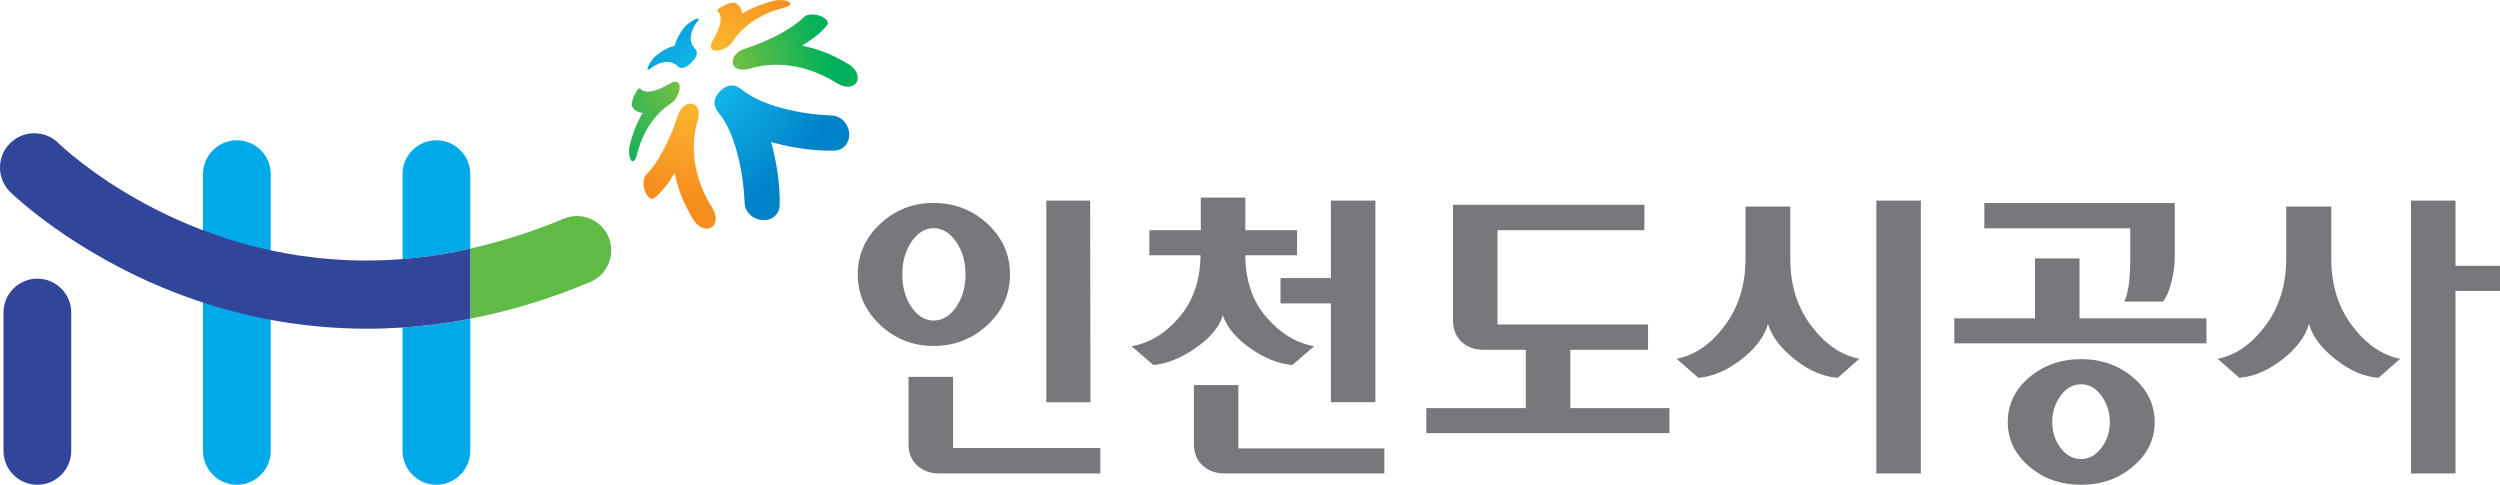
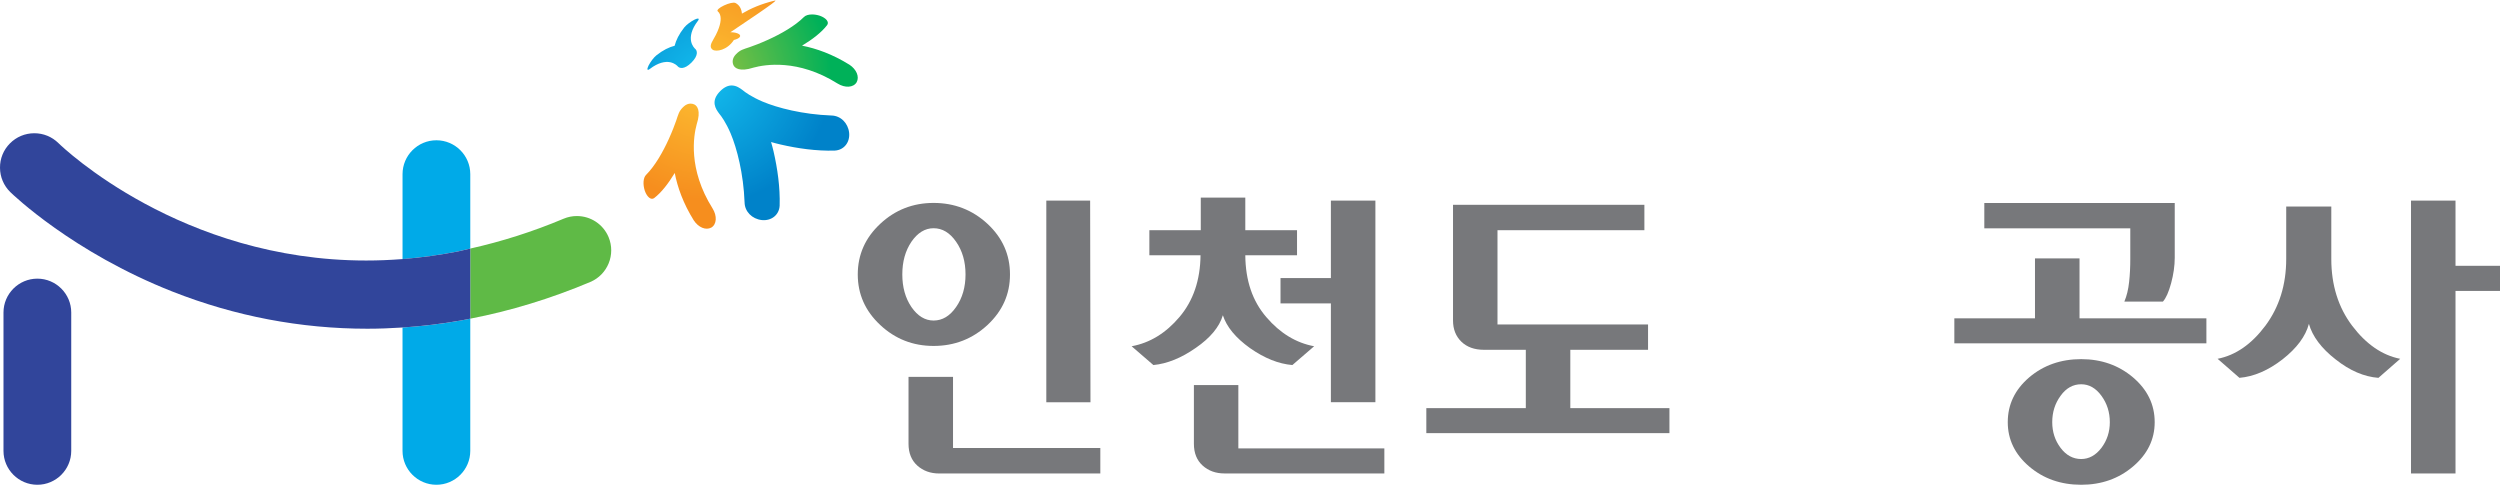
<svg xmlns="http://www.w3.org/2000/svg" xmlns:xlink="http://www.w3.org/1999/xlink" version="1.1" id="레이어_1" x="0px" y="0px" width="200px" height="38.781px" viewBox="0 0 200 38.781" enable-background="new 0 0 200 38.781" xml:space="preserve">
  <g>
    <defs>
      <rect id="SVGID_1_" width="200" height="38.781" />
    </defs>
    <clipPath id="SVGID_2_">
      <use xlink:href="#SVGID_1_" overflow="visible" />
    </clipPath>
    <path clip-path="url(#SVGID_2_)" fill="#77787B" d="M78.998,17.905c1.203,1.117,1.801,2.467,1.801,4.051   c0,1.58-0.598,2.925-1.801,4.044c-1.204,1.114-2.64,1.675-4.312,1.675c-1.652,0-3.078-0.561-4.267-1.675   c-1.198-1.119-1.798-2.464-1.798-4.044c0-1.584,0.6-2.934,1.798-4.051c1.189-1.112,2.615-1.671,4.267-1.671   C76.357,16.234,77.793,16.793,78.998,17.905 M72.914,19.339c-0.49,0.728-0.729,1.591-0.729,2.617c0,1.015,0.239,1.885,0.729,2.607   c0.497,0.718,1.087,1.08,1.772,1.08c0.705,0,1.305-0.362,1.802-1.08c0.505-0.723,0.754-1.593,0.754-2.607   c0-1.026-0.249-1.89-0.754-2.617c-0.497-0.718-1.097-1.081-1.802-1.081C74,18.258,73.411,18.622,72.914,19.339 M72.682,30.15h3.56   v5.692h11.784v2.037H75.139c-0.706,0-1.292-0.215-1.759-0.636c-0.466-0.427-0.698-1.003-0.698-1.739V30.15z M83.705,16.048h3.506   l0.027,16.135h-3.533V16.048z" />
    <path clip-path="url(#SVGID_2_)" fill="#77787B" d="M91.949,18.418h4.113v-2.611h3.562v2.611h4.138v2.002h-4.138   c0.015,2.026,0.576,3.674,1.688,4.957c1.101,1.287,2.382,2.057,3.819,2.323l-1.741,1.504c-1.107-0.094-2.232-0.545-3.39-1.356   c-1.148-0.822-1.871-1.697-2.171-2.629c-0.276,0.932-0.999,1.807-2.16,2.607c-1.159,0.813-2.293,1.271-3.398,1.378l-1.741-1.504   c1.454-0.267,2.736-1.045,3.837-2.35c1.097-1.301,1.655-2.943,1.675-4.931h-4.093V18.418z M99.068,35.873h11.68v2.003H97.965   c-0.709,0-1.289-0.211-1.755-0.632c-0.467-0.423-0.698-1.003-0.698-1.739v-4.699h3.556V35.873z M110.032,16.048v16.129h-3.561   V24.27h-4.03v-2.026h4.03v-6.195H110.032z" />
    <path clip-path="url(#SVGID_2_)" fill="#77787B" d="M131.551,16.381v2.034h-11.752v7.541h12.045v2.028h-6.219v4.666h7.93v2.002   h-19.449V32.65h7.959v-4.666h-3.344c-0.763,0-1.363-0.217-1.809-0.647c-0.447-0.435-0.671-0.998-0.671-1.704v-9.251H131.551z" />
-     <path clip-path="url(#SVGID_2_)" fill="#77787B" d="M143.223,16.521v4.193c0,2.093,0.562,3.878,1.678,5.352   c1.113,1.471,2.396,2.354,3.839,2.637l-1.72,1.525c-1.158-0.086-2.31-0.574-3.443-1.477c-1.125-0.891-1.845-1.847-2.141-2.843   c-0.262,0.996-0.975,1.944-2.115,2.837c-1.141,0.886-2.29,1.381-3.453,1.482l-1.739-1.525c1.461-0.282,2.743-1.166,3.848-2.649   c1.107-1.488,1.663-3.27,1.663-5.339v-4.193H143.223z M153.669,37.879h-3.562V16.049h3.562V37.879z" />
    <path clip-path="url(#SVGID_2_)" fill="#77787B" d="M176.513,27.464h-20.166v-1.998h6.452V20.67h3.563v4.796h10.15V27.464z    M158.745,16.24h15.234v4.377c0,0.646-0.098,1.331-0.289,2.039c-0.193,0.711-0.412,1.2-0.656,1.47h-3.085   c0.193-0.457,0.318-0.98,0.381-1.573c0.066-0.593,0.093-1.2,0.093-1.836v-2.451h-11.678V16.24z M170.646,30.195   c1.149,0.981,1.729,2.168,1.729,3.58c0,1.38-0.58,2.565-1.729,3.541c-1.147,0.976-2.534,1.465-4.15,1.465   c-1.634,0-3.023-0.489-4.166-1.465c-1.141-0.976-1.709-2.161-1.709-3.541c0-1.412,0.568-2.599,1.709-3.58   c1.143-0.972,2.532-1.464,4.166-1.464C168.111,28.731,169.498,29.223,170.646,30.195 M164.847,31.663   c-0.45,0.615-0.668,1.315-0.668,2.112c0,0.77,0.218,1.457,0.668,2.055c0.443,0.591,0.999,0.892,1.648,0.892   c0.627,0,1.169-0.301,1.62-0.892c0.449-0.598,0.671-1.285,0.671-2.055c0-0.797-0.222-1.497-0.671-2.112   c-0.451-0.619-0.993-0.922-1.62-0.922C165.846,30.741,165.29,31.043,164.847,31.663" />
    <path clip-path="url(#SVGID_2_)" fill="#77787B" d="M186.504,16.522v4.194c0,2.091,0.559,3.877,1.673,5.35   c1.116,1.471,2.397,2.355,3.839,2.639l-1.741,1.523c-1.143-0.086-2.291-0.574-3.427-1.477c-1.144-0.891-1.854-1.847-2.136-2.842   c-0.263,0.995-0.969,1.943-2.108,2.837c-1.141,0.885-2.297,1.383-3.448,1.481l-1.748-1.523c1.444-0.283,2.718-1.168,3.827-2.652   c1.104-1.486,1.662-3.269,1.662-5.336v-4.194H186.504z M196.441,21.265H200v2.008h-3.559v14.606h-3.561V16.048h3.561V21.265z" />
  </g>
  <g>
    <defs>
      <path id="SVGID_3_" d="M57.616,7.291c-0.806,0.806-0.345,1.443-0.08,1.798c0.175,0.208,0.531,0.693,0.913,1.581    c0.508,1.201,1.031,3.231,1.117,5.513c0.011,0.75,0.605,1.335,1.374,1.422c0.758,0.081,1.389-0.398,1.432-1.147    c0.045-1.472-0.177-2.995-0.484-4.329c-0.063-0.272-0.131-0.524-0.202-0.767c0.243,0.07,0.497,0.138,0.769,0.2    c1.334,0.309,2.855,0.53,4.329,0.485c0.748-0.043,1.227-0.675,1.146-1.433c-0.087-0.769-0.673-1.362-1.423-1.374    c-2.28-0.084-4.311-0.608-5.511-1.117c-0.889-0.382-1.375-0.738-1.584-0.912h0.001c-0.206-0.154-0.506-0.374-0.88-0.374    C58.263,6.837,57.954,6.952,57.616,7.291" />
    </defs>
    <clipPath id="SVGID_4_">
      <use xlink:href="#SVGID_3_" overflow="visible" />
    </clipPath>
    <radialGradient id="SVGID_5_" cx="0" cy="38.781" r="1" gradientTransform="matrix(8.111 -8.111 -8.111 -8.111 370.877 320.803)" gradientUnits="userSpaceOnUse">
      <stop offset="0" style="stop-color:#11B5E9" />
      <stop offset="0.135" style="stop-color:#11B5E9" />
      <stop offset="0.888" style="stop-color:#0082C9" />
      <stop offset="1" style="stop-color:#0082C9" />
    </radialGradient>
    <polygon clip-path="url(#SVGID_4_)" fill="url(#SVGID_5_)" points="51.386,12.261 62.411,1.236 73.436,12.261 62.411,23.287  " />
  </g>
  <g>
    <defs>
      <path id="SVGID_6_" d="M54.656,8.561c-0.352,0.348-0.381,0.566-0.561,1.09c-0.112,0.323-0.31,0.85-0.595,1.479    c-0.455,1.003-1.094,2.141-1.814,2.86c-0.234,0.23-0.267,0.769-0.1,1.277c0.175,0.491,0.495,0.763,0.746,0.58    c0.595-0.455,1.151-1.188,1.647-2.009c0.223,1.145,0.678,2.436,1.527,3.798c0.368,0.554,0.956,0.811,1.4,0.569    c0.429-0.253,0.481-0.921,0.094-1.54c-1.977-3.149-1.51-5.819-1.266-6.713c0.365-1.122,0.023-1.487-0.173-1.588    c-0.081-0.042-0.189-0.075-0.313-0.075C55.071,8.289,54.862,8.356,54.656,8.561" />
    </defs>
    <clipPath id="SVGID_7_">
      <use xlink:href="#SVGID_6_" overflow="visible" />
    </clipPath>
    <radialGradient id="SVGID_8_" cx="0" cy="38.781" r="1" gradientTransform="matrix(7.934 -7.934 -7.934 -7.934 364.127 313.803)" gradientUnits="userSpaceOnUse">
      <stop offset="0" style="stop-color:#FCBA30" />
      <stop offset="0.135" style="stop-color:#FCBA30" />
      <stop offset="0.876" style="stop-color:#F68E1E" />
      <stop offset="1" style="stop-color:#F68E1E" />
    </radialGradient>
    <polygon clip-path="url(#SVGID_7_)" fill="url(#SVGID_8_)" points="46.34,13.368 54.403,5.305 62.466,13.368 54.403,21.431  " />
  </g>
  <g>
    <defs>
-       <path id="SVGID_9_" d="M53.503,6.73c-0.183,0.112-0.547,0.316-0.944,0.455c-0.539,0.191-1.069,0.223-1.331-0.09    c-0.094-0.103-0.292,0.127-0.47,0.507c-0.176,0.376-0.268,0.765-0.195,0.91c0.168,0.326,0.478,0.483,0.852,0.518    c-0.415,0.699-0.787,1.556-1.041,2.617c-0.093,0.441-0.05,0.928,0.095,1.158c0.161,0.224,0.359,0.063,0.478-0.406    c0.636-2.666,2.264-3.814,2.58-4.016c0.819-0.526,0.973-1.432,0.768-1.703c-0.08-0.106-0.175-0.147-0.278-0.147    C53.858,6.533,53.678,6.631,53.503,6.73" />
-     </defs>
+       </defs>
    <clipPath id="SVGID_10_">
      <use xlink:href="#SVGID_9_" overflow="visible" />
    </clipPath>
    <radialGradient id="SVGID_11_" cx="0" cy="38.781" r="1" gradientTransform="matrix(8.059 -8.059 -8.059 -8.059 369.002 318.628)" gradientUnits="userSpaceOnUse">
      <stop offset="0" style="stop-color:#7BC043" />
      <stop offset="0.169" style="stop-color:#7BC043" />
      <stop offset="0.195" style="stop-color:#76BF44" />
      <stop offset="0.876" style="stop-color:#00B159" />
      <stop offset="1" style="stop-color:#00B159" />
    </radialGradient>
    <polygon clip-path="url(#SVGID_10_)" fill="url(#SVGID_11_)" points="47.033,9.781 52.391,4.423 57.748,9.781 52.391,15.138  " />
  </g>
  <g>
    <defs>
      <path id="SVGID_12_" d="M64.314,1.362c-0.718,0.719-1.856,1.359-2.858,1.813c-0.63,0.286-1.157,0.484-1.481,0.595    c-0.525,0.179-0.741,0.21-1.089,0.562c-0.349,0.351-0.299,0.708-0.198,0.904c0.102,0.195,0.467,0.537,1.59,0.174    c0.893-0.245,3.564-0.711,6.713,1.264c0.618,0.387,1.287,0.336,1.539-0.093c0.243-0.445-0.017-1.032-0.568-1.4    c-1.363-0.847-2.654-1.305-3.799-1.528c0.821-0.494,1.552-1.051,2.01-1.647c0.181-0.25-0.09-0.571-0.583-0.746    c-0.211-0.069-0.427-0.104-0.625-0.104C64.688,1.156,64.449,1.225,64.314,1.362" />
    </defs>
    <clipPath id="SVGID_13_">
      <use xlink:href="#SVGID_12_" overflow="visible" />
    </clipPath>
    <radialGradient id="SVGID_14_" cx="0" cy="38.781" r="1" gradientTransform="matrix(-8.07 8.07 -8.07 -8.07 369.395 319.076)" gradientUnits="userSpaceOnUse">
      <stop offset="0" style="stop-color:#7BC043" />
      <stop offset="0.169" style="stop-color:#7BC043" />
      <stop offset="0.196" style="stop-color:#76BF44" />
      <stop offset="0.882" style="stop-color:#00B159" />
      <stop offset="1" style="stop-color:#00B159" />
    </radialGradient>
    <polygon clip-path="url(#SVGID_13_)" fill="url(#SVGID_14_)" points="63.655,-3.962 55.584,4.108 63.655,12.179 71.726,4.108  " />
  </g>
  <g>
    <defs>
-       <path id="SVGID_15_" d="M61.972,0.05c-1.062,0.253-1.919,0.626-2.618,1.041c-0.032-0.376-0.192-0.686-0.517-0.852    c-0.144-0.073-0.533,0.017-0.909,0.193c-0.382,0.179-0.611,0.379-0.509,0.472c0.313,0.262,0.283,0.792,0.091,1.332    c-0.139,0.395-0.343,0.759-0.455,0.943c-0.163,0.289-0.322,0.586-0.05,0.792c0.271,0.204,1.177,0.049,1.704-0.771    c0.201-0.315,1.349-1.941,4.016-2.578c0.468-0.118,0.628-0.318,0.405-0.476c-0.148-0.094-0.401-0.145-0.68-0.145    C62.294,0.001,62.13,0.017,61.972,0.05" />
+       <path id="SVGID_15_" d="M61.972,0.05c-1.062,0.253-1.919,0.626-2.618,1.041c-0.032-0.376-0.192-0.686-0.517-0.852    c-0.144-0.073-0.533,0.017-0.909,0.193c-0.382,0.179-0.611,0.379-0.509,0.472c0.313,0.262,0.283,0.792,0.091,1.332    c-0.139,0.395-0.343,0.759-0.455,0.943c-0.163,0.289-0.322,0.586-0.05,0.792c0.271,0.204,1.177,0.049,1.704-0.771    c0.468-0.118,0.628-0.318,0.405-0.476c-0.148-0.094-0.401-0.145-0.68-0.145    C62.294,0.001,62.13,0.017,61.972,0.05" />
    </defs>
    <clipPath id="SVGID_16_">
      <use xlink:href="#SVGID_15_" overflow="visible" />
    </clipPath>
    <radialGradient id="SVGID_17_" cx="0" cy="38.781" r="1" gradientTransform="matrix(-7.923 7.923 -7.923 -7.923 363.667 313.399)" gradientUnits="userSpaceOnUse">
      <stop offset="0" style="stop-color:#FCBA30" />
      <stop offset="0.135" style="stop-color:#FCBA30" />
      <stop offset="0.876" style="stop-color:#F68E1E" />
      <stop offset="1" style="stop-color:#F68E1E" />
    </radialGradient>
    <polygon clip-path="url(#SVGID_16_)" fill="url(#SVGID_17_)" points="60.043,-3.309 54.646,2.088 60.043,7.485 65.44,2.088  " />
  </g>
  <g>
    <defs>
      <path id="SVGID_18_" d="M55.562,1.571c-0.3,0.154-0.647,0.408-0.824,0.629c-0.421,0.531-0.657,1.024-0.767,1.461    C53.534,3.77,53.04,4.006,52.51,4.429c-0.221,0.177-0.475,0.522-0.629,0.823c-0.145,0.299-0.108,0.428,0.108,0.261    c0.67-0.512,1.229-0.615,1.631-0.534c0.35,0.073,0.556,0.273,0.613,0.343c0.127,0.135,0.501,0.267,1.083-0.315    c0.583-0.583,0.451-0.957,0.316-1.083c-0.071-0.059-0.269-0.263-0.343-0.613c-0.081-0.403,0.022-0.962,0.535-1.632    c0.1-0.129,0.093-0.195,0.007-0.195C55.774,1.484,55.682,1.513,55.562,1.571" />
    </defs>
    <clipPath id="SVGID_19_">
      <use xlink:href="#SVGID_18_" overflow="visible" />
    </clipPath>
    <radialGradient id="SVGID_20_" cx="0" cy="38.781" r="1" gradientTransform="matrix(8.121 -8.121 -8.121 -8.121 371.297 321.219)" gradientUnits="userSpaceOnUse">
      <stop offset="0" style="stop-color:#11B5E9" />
      <stop offset="0.135" style="stop-color:#11B5E9" />
      <stop offset="0.888" style="stop-color:#0082C9" />
      <stop offset="1" style="stop-color:#0082C9" />
    </radialGradient>
    <polygon clip-path="url(#SVGID_19_)" fill="url(#SVGID_20_)" points="49.638,3.582 53.83,-0.61 58.022,3.582 53.83,7.774  " />
  </g>
  <g>
    <defs>
      <rect id="SVGID_21_" width="200" height="38.781" />
    </defs>
    <clipPath id="SVGID_22_">
      <use xlink:href="#SVGID_21_" overflow="visible" />
    </clipPath>
-     <path clip-path="url(#SVGID_22_)" fill="#00AAE8" d="M18.95,11.222c-1.495,0-2.71,1.215-2.71,2.71V36.07   c0,1.495,1.215,2.711,2.71,2.711s2.71-1.216,2.71-2.711V13.932C21.66,12.437,20.445,11.222,18.95,11.222" />
    <path clip-path="url(#SVGID_22_)" fill="#31459B" d="M2.989,22.292c-1.495,0-2.71,1.217-2.71,2.709V36.07   c0,1.495,1.215,2.711,2.71,2.711c1.494,0,2.71-1.216,2.71-2.711V25C5.699,23.508,4.482,22.292,2.989,22.292" />
    <path clip-path="url(#SVGID_22_)" fill="#00AAE8" d="M37.23,25.572l-0.398,0.074c-1.519,0.265-3.06,0.451-4.583,0.552   c-0.016,0.001-0.031,0.001-0.047,0.003v9.869c0,1.495,1.215,2.711,2.71,2.711c1.494,0,2.71-1.216,2.71-2.711V25.493   C37.492,25.518,37.362,25.546,37.23,25.572L37.23,25.572z" />
    <path clip-path="url(#SVGID_22_)" fill="#00AAE8" d="M36.963,20.039c0.219-0.045,0.44-0.104,0.659-0.154v-5.953   c0-1.494-1.216-2.71-2.71-2.71c-1.494,0-2.709,1.216-2.709,2.71v6.793c1.48-0.117,2.978-0.324,4.453-0.615L36.963,20.039z" />
    <path clip-path="url(#SVGID_22_)" fill="#5FBA46" d="M48.684,18.963c-0.431-1.021-1.426-1.68-2.536-1.68   c-0.366,0-0.722,0.072-1.062,0.215c-2.453,1.033-4.96,1.827-7.464,2.387v5.608c3.218-0.622,6.443-1.605,9.596-2.933   C48.613,21.974,49.27,20.362,48.684,18.963" />
    <path clip-path="url(#SVGID_22_)" fill="#31459B" d="M36.963,20.039l-0.307,0.071c-1.475,0.291-2.973,0.498-4.453,0.615   c-0.008,0.001-0.016,0.002-0.023,0.003c-0.961,0.074-1.933,0.113-2.889,0.113c-14.801,0-24.226-9.012-24.619-9.395   c-0.516-0.507-1.199-0.787-1.925-0.787c-0.742,0-1.438,0.291-1.958,0.819C0.273,12-0.007,12.693,0,13.427   c0.006,0.733,0.297,1.421,0.82,1.937c0.2,0.195,4.99,4.818,12.986,7.966c5.001,1.969,10.244,2.968,15.582,2.968   c0.909,0,1.856-0.034,2.815-0.097c0.015-0.001,0.031-0.001,0.046-0.003c1.523-0.102,3.065-0.287,4.583-0.552l0.398-0.074v-0.001   c0.131-0.024,0.261-0.053,0.392-0.077v-5.609C37.403,19.935,37.182,19.994,36.963,20.039" />
  </g>
</svg>